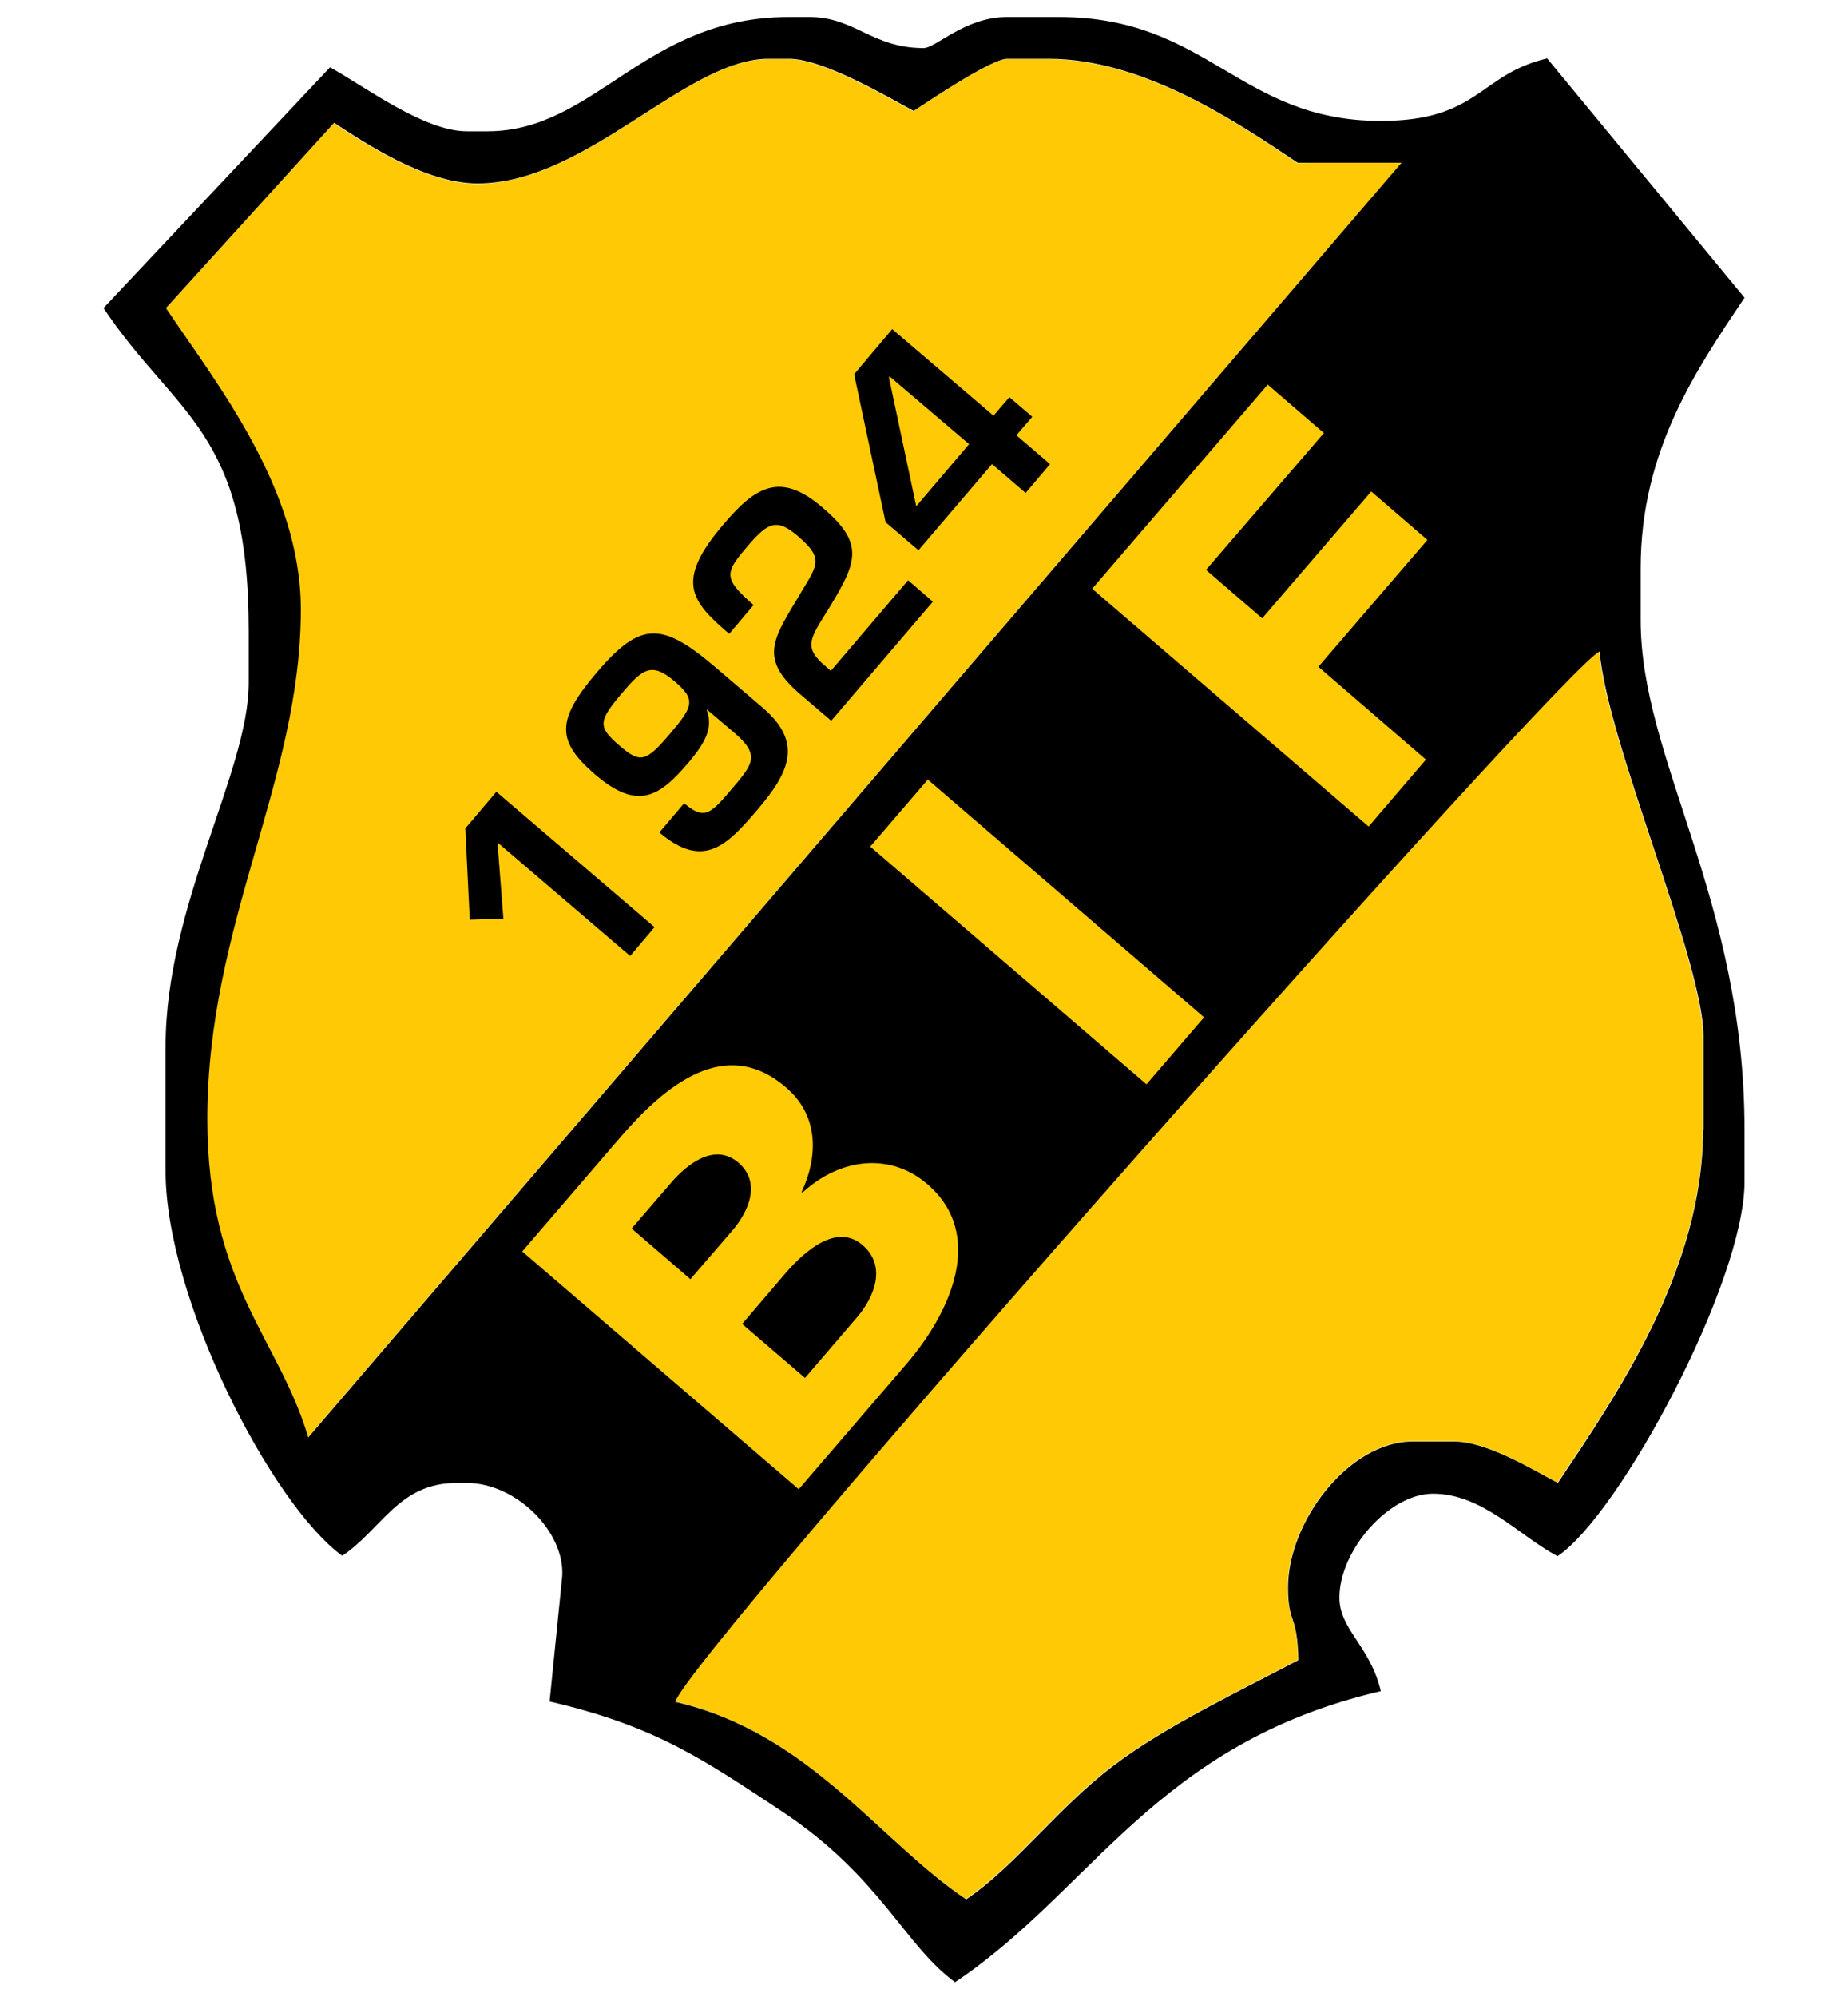
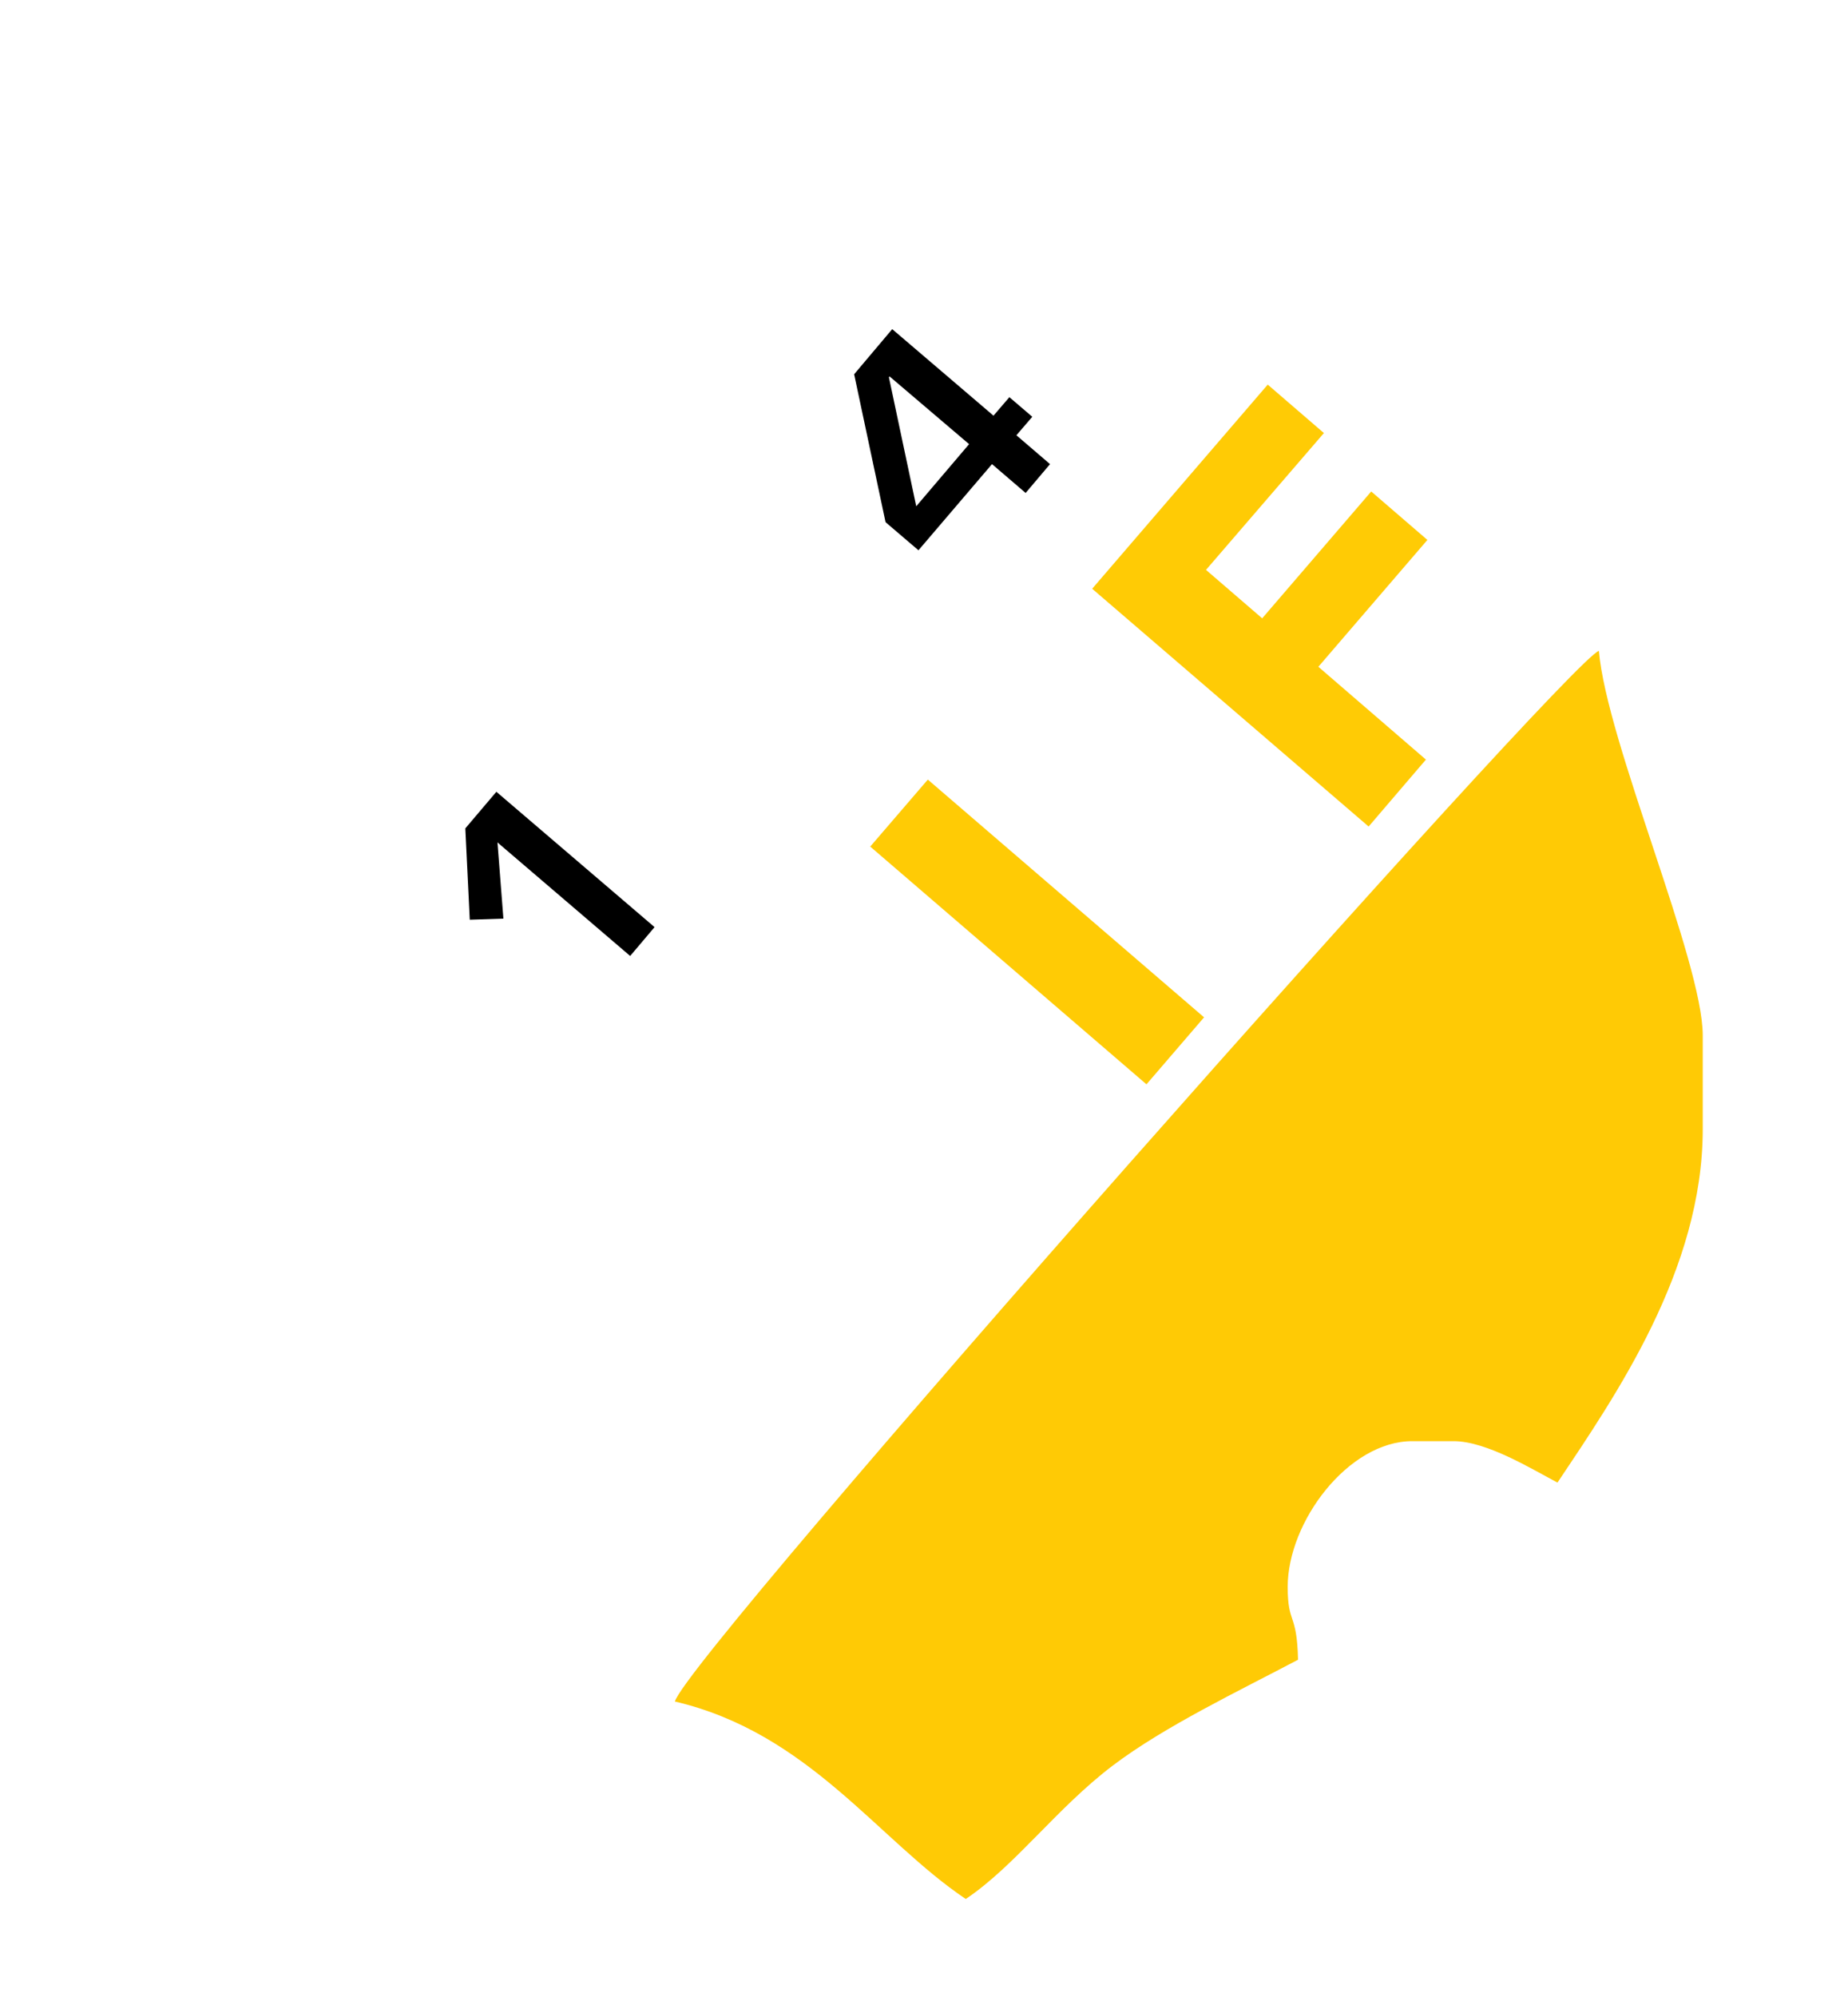
<svg xmlns="http://www.w3.org/2000/svg" version="1.1" id="Layer_1" x="0px" y="0px" width="500px" height="540px" viewBox="0 0 500 540" style="enable-background:new 0 0 500 540;" xml:space="preserve">
  <style type="text/css">
	.st0{fill:#FFCA05;}
	.st1{fill:#FFCB05;}
</style>
  <g id="Layer_1_1_">
</g>
  <g id="Layer_3">
    <g>
-       <path class="st0" d="M379.3,43.9L83.3,388.7c-7.8-26.8-27.3-41.3-27.3-86c0-52.9,25.3-91.4,25.3-137.8c0-32.8-23-61.3-36.5-81.5    l45.5-50.1c8,5.2,24.5,16.4,38.8,16.4c29.4,0,56.4-33.7,78.7-33.7h5.6c9.2,0,26.5,10.2,33.7,14.1c3.8-2.5,21-14.1,25.3-14.1h11.2    c25.9,0,51.4,17.3,67.4,28.1C351.2,43.9,379.3,43.9,379.3,43.9z" />
      <path class="st0" d="M182.6,460.1c36.3,8.5,55,37.5,78.7,53.4c13.4-9,24.6-24.6,39.8-36.1c14-10.6,34.2-20.2,50.1-28.6    c-0.3-13-2.8-9.4-2.8-19.7c0-17.6,16.4-39.4,33.7-39.4h11.2c9,0,21.4,7.7,28.1,11.2c15.7-23.5,39.3-57.5,39.3-95.6v-25.3    c0-20.1-26-79.3-28.1-104C424.7,178.2,185.8,447.8,182.6,460.1z" />
-       <path d="M443.9,167.7v-14.1c0-31.8,15.1-53.7,28.1-73.1l-53.4-64.7c-18.4,4.3-18.4,16.9-45,16.9c-38.4,0-46.6-28.1-87.1-28.1    h-14.1c-11.3,0-19.2,8.4-22.5,8.4c-14,0-18.6-8.4-30.9-8.4h-5.6c-39.1,0-52.3,30.9-81.5,30.9h-5.6c-11.6,0-27.6-12.1-37-17.3    L28,83.3c19.6,29.3,39.3,32.9,39.3,87.2v14.1c0,24.2-22.5,60.1-22.5,98.4v33.7c0,34.2,28.4,89.8,47.8,104    c10.7-7.2,15.3-19.7,30.9-19.7h2.8c13.4,0,26.7,13.3,25.8,25.4l-3.4,33.7c28.5,6.6,41.4,15.5,63,29.8    c26.6,17.7,32.8,35.9,46.7,46.1c37.1-24.8,54.3-64.5,115.2-78.7c-2.9-12.3-11.2-16.6-11.2-25.3c0-12.8,13.4-28.1,25.3-28.1    c13.4,0,23.2,11.3,33.7,16.9c16.8-11.2,50.6-74.1,50.6-101.2v-14.1C472,243,443.9,205.5,443.9,167.7z M56.1,302.6    c0-52.9,25.3-91.4,25.3-137.8c0-32.8-23-61.3-36.5-81.5l45.5-50.1c8,5.2,24.5,16.4,38.8,16.4c29.4,0,56.4-33.7,78.7-33.7h5.6    c9.2,0,26.5,10.2,33.7,14.1c3.8-2.5,21-14.1,25.3-14.1h11.2c25.9,0,51.4,17.4,67.4,28.1h28.1L83.4,388.7    C75.5,361.9,56.1,347.3,56.1,302.6z M460.8,305.4c0,38.1-23.6,72.1-39.3,95.6c-6.7-3.5-19.1-11.2-28.1-11.2h-11.2    c-17.3,0-33.7,21.7-33.7,39.4c0,10.3,2.5,6.7,2.8,19.7c-15.9,8.4-36.2,18-50.1,28.6c-15.2,11.5-26.4,27.1-39.8,36.1    c-23.7-15.9-42.4-45-78.7-53.4c3.3-12.3,242.1-281.9,250.1-284c2.1,24.7,28.1,83.9,28.1,104V305.4z" />
-       <path class="st1" d="M245.1,369c12.6-14.6,21.4-35.4,5.8-48.8c-9.7-8.4-23.2-7.4-33.8,2.3l-0.2-0.2c4.9-10.6,4.1-21.2-4.3-28.3    c-16.3-14-32.5-0.7-44.9,13.7l-26.4,30.7l74.8,64.3L245.1,369z M186.8,345.9l-15.9-13.7l10.6-12.3c4.9-5.7,12.1-10.8,18.3-5.5    c6,5.2,3.1,12.8-1.7,18.4L186.8,345.9z M212.6,344.2c5.1-5.9,13.8-13.6,20.8-7.5c6.5,5.6,3.3,13.9-1.6,19.6l-14,16.3l-17-14.6    L212.6,344.2z" />
      <polygon class="st1" points="371,132.9 341.5,167.2 326.3,154.1 358.2,117.1 343,104 295.5,159.2 370.3,223.5 385.8,205.4     356.7,180.3 386.2,146   " />
      <rect x="268.7" y="202.7" transform="matrix(0.652 -0.758 0.758 0.652 -93.385 300.435)" class="st1" width="23.9" height="98.6" />
      <g>
        <path d="M177.1,250.7l-6.6,7.8l-35.9-30.7l1.6,20.6l-9.1,0.3l-1.2-24.7l8.4-9.9L177.1,250.7z" />
-         <path d="M185.1,217.2c5.6,4.8,7.3,2.7,13.1-4.1c5.7-6.7,7.5-9,0.2-15.2l-7.1-6l-0.1,0.1c1.8,4.8-0.3,8.7-4.9,14.2     c-7.8,9.1-13.6,13.2-25.2,3.3c-10.6-9.1-10.7-14.7,0.4-27.7c12-14.1,17.8-13.6,32.5-1l12.4,10.6c10.8,9.3,7.4,17.2-1.5,27.6     c-8,9.3-14.4,16.4-26.5,6.1L185.1,217.2z M167.7,201.7c5.6,4.8,7.1,4.3,13.5-3.2c6.4-7.5,7.1-9.3,1.4-14.2     c-6.4-5.5-8.8-3.3-14.3,3.1C161.9,195,161.6,196.5,167.7,201.7z" />
-         <path d="M252.4,162.7l-27.5,32.2l-8.2-7c-10.9-9.3-8-14.4-1.4-25.3c5.7-9.8,8.2-11.1,0.5-17.7c-5.6-4.8-8-3.6-13.2,2.4     c-6.3,7.4-7.4,8.8,1.3,16.3l-6.6,7.8c-10.4-8.9-14.8-14.2-1.4-29.8c8.6-10.1,15.3-14.1,26.6-4.4c11.3,9.6,9.5,14.5,2.2,26.6     c-5.4,8.8-7.7,11-1.3,16.4l1.4,1.2l20.9-24.5L252.4,162.7z" />
-         <path d="M268.8,112.4l4.3-5l6.2,5.3l-4.3,5l9.1,7.8l-6.6,7.8l-9.1-7.8l-19.9,23.3l-8.9-7.6l-8.5-40L241.4,89L268.8,112.4z      M240.7,101.8l-0.2,0.2l7.4,34.9l14.3-16.8L240.7,101.8z" />
+         <path d="M268.8,112.4l4.3-5l6.2,5.3l-4.3,5l9.1,7.8l-6.6,7.8l-9.1-7.8l-19.9,23.3l-8.9-7.6l-8.5-40L241.4,89L268.8,112.4z      M240.7,101.8l-0.2,0.2l7.4,34.9l14.3-16.8L240.7,101.8" />
      </g>
    </g>
  </g>
</svg>